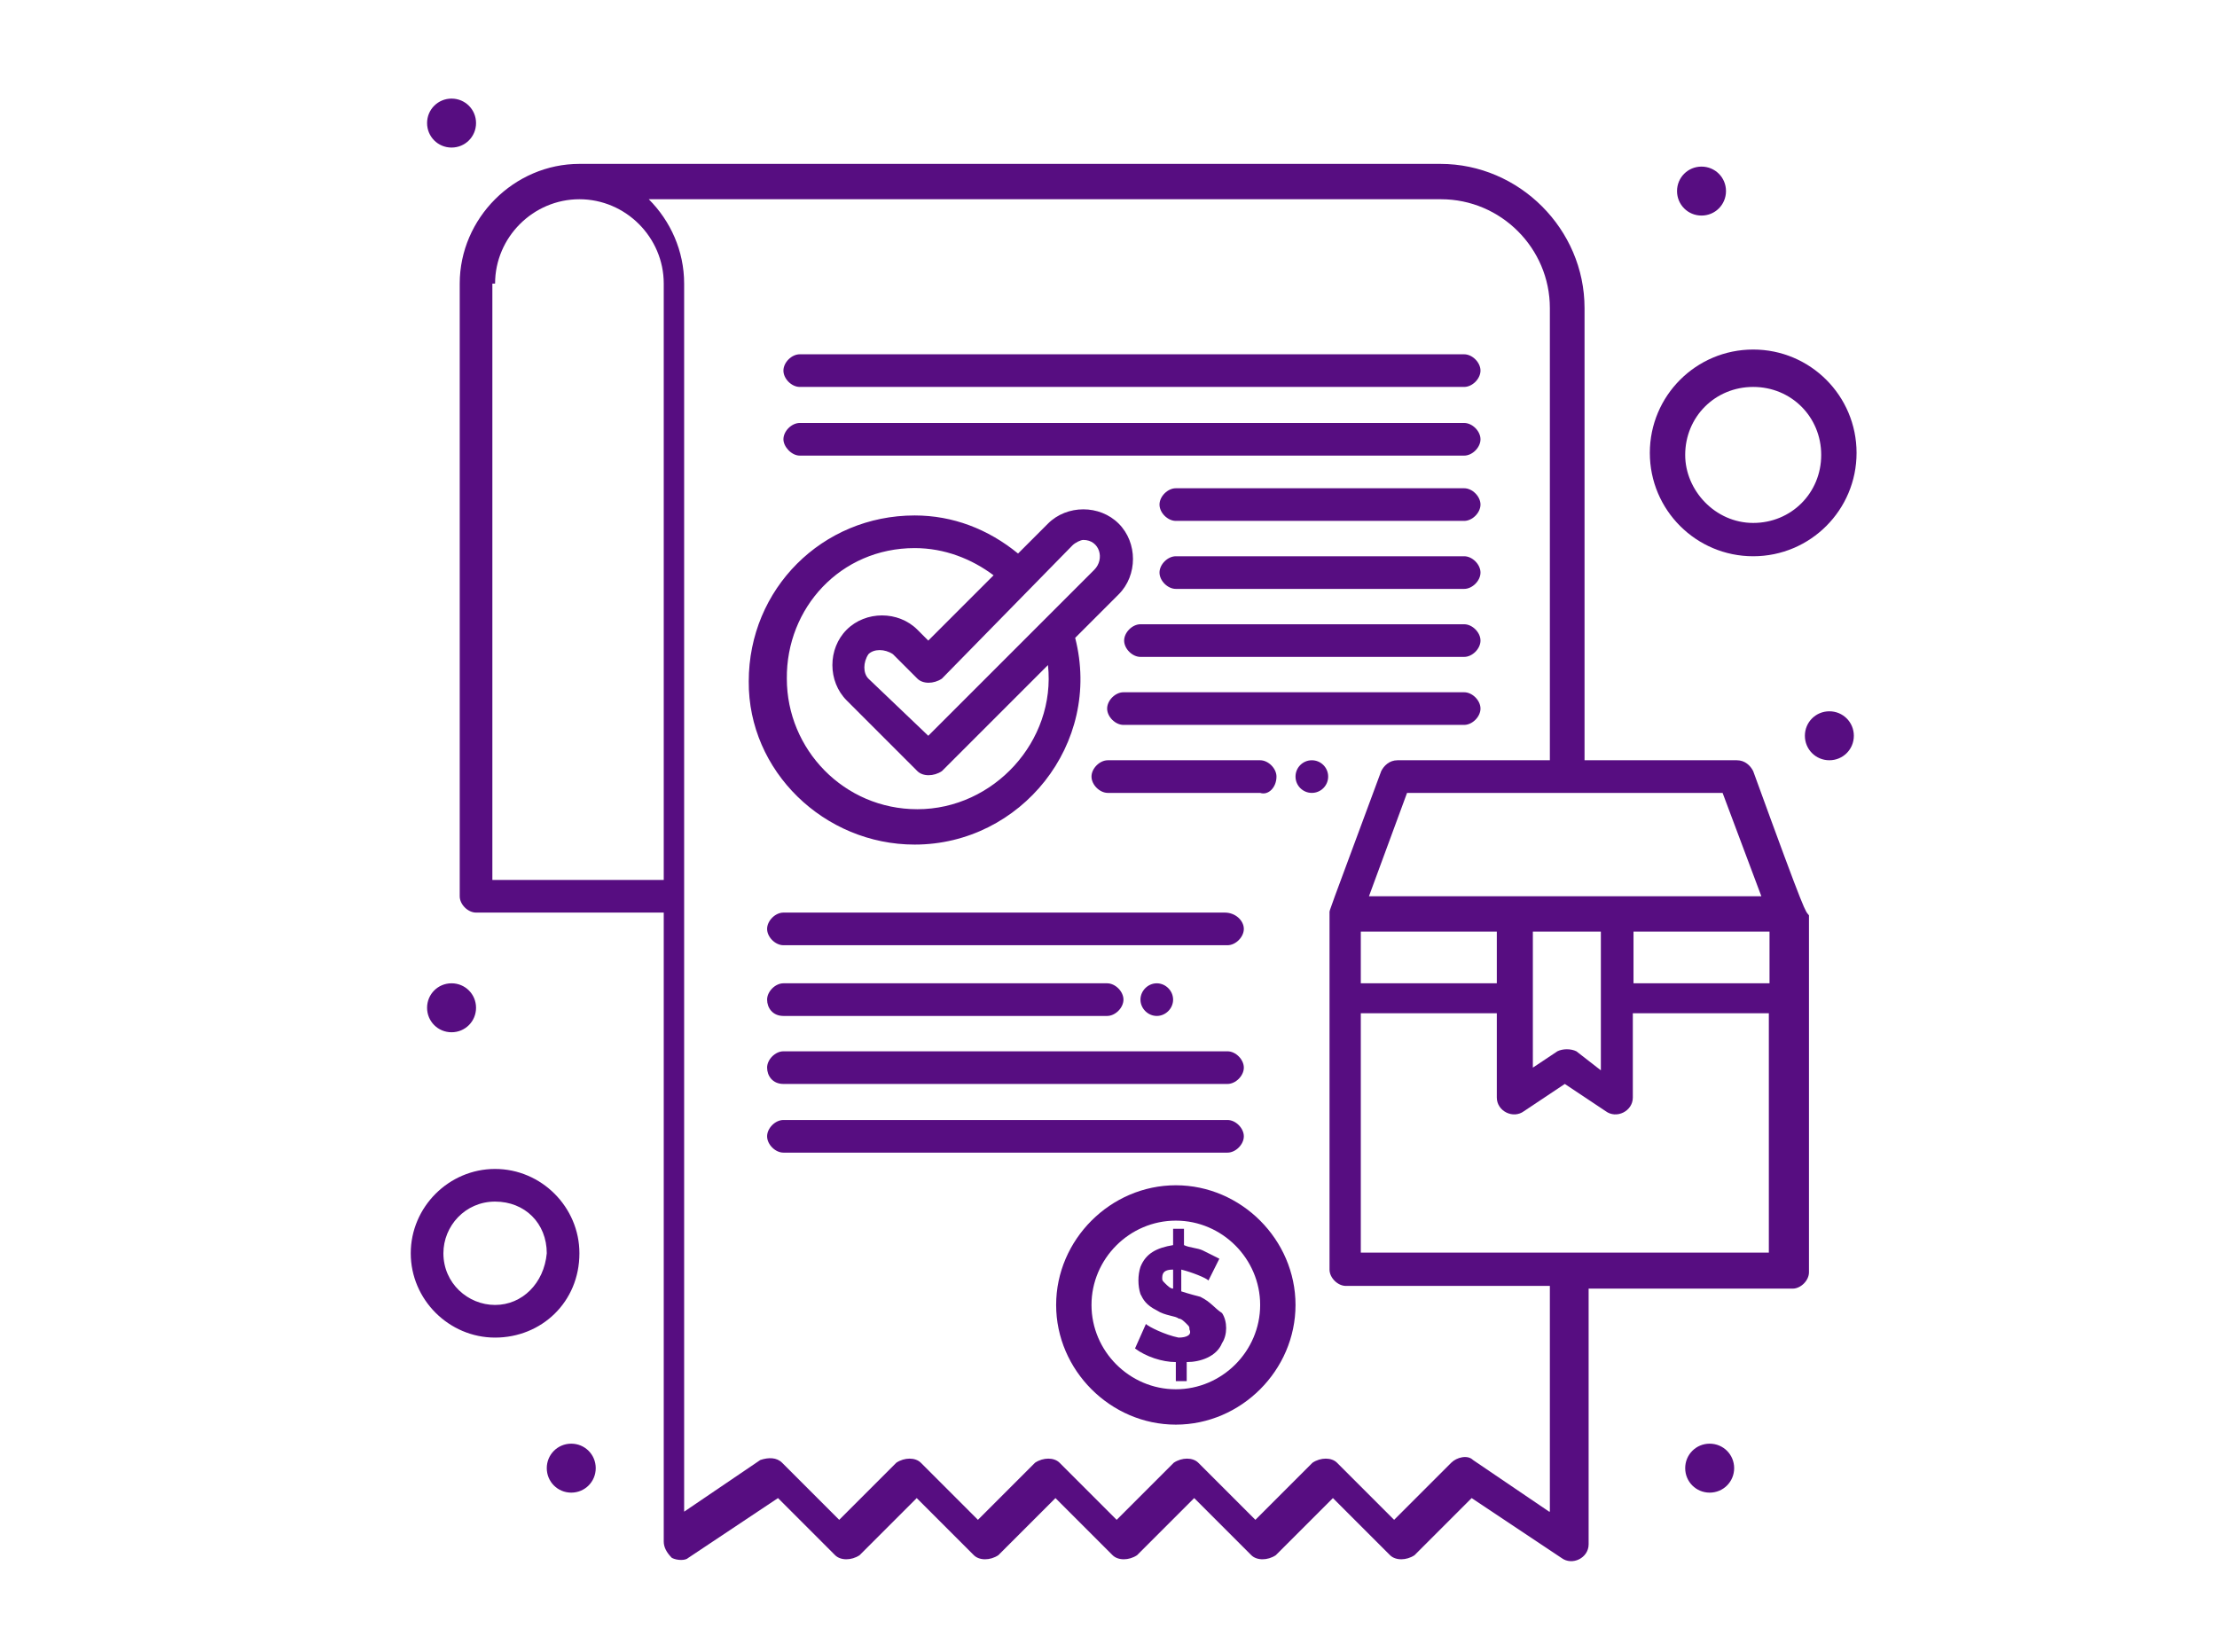
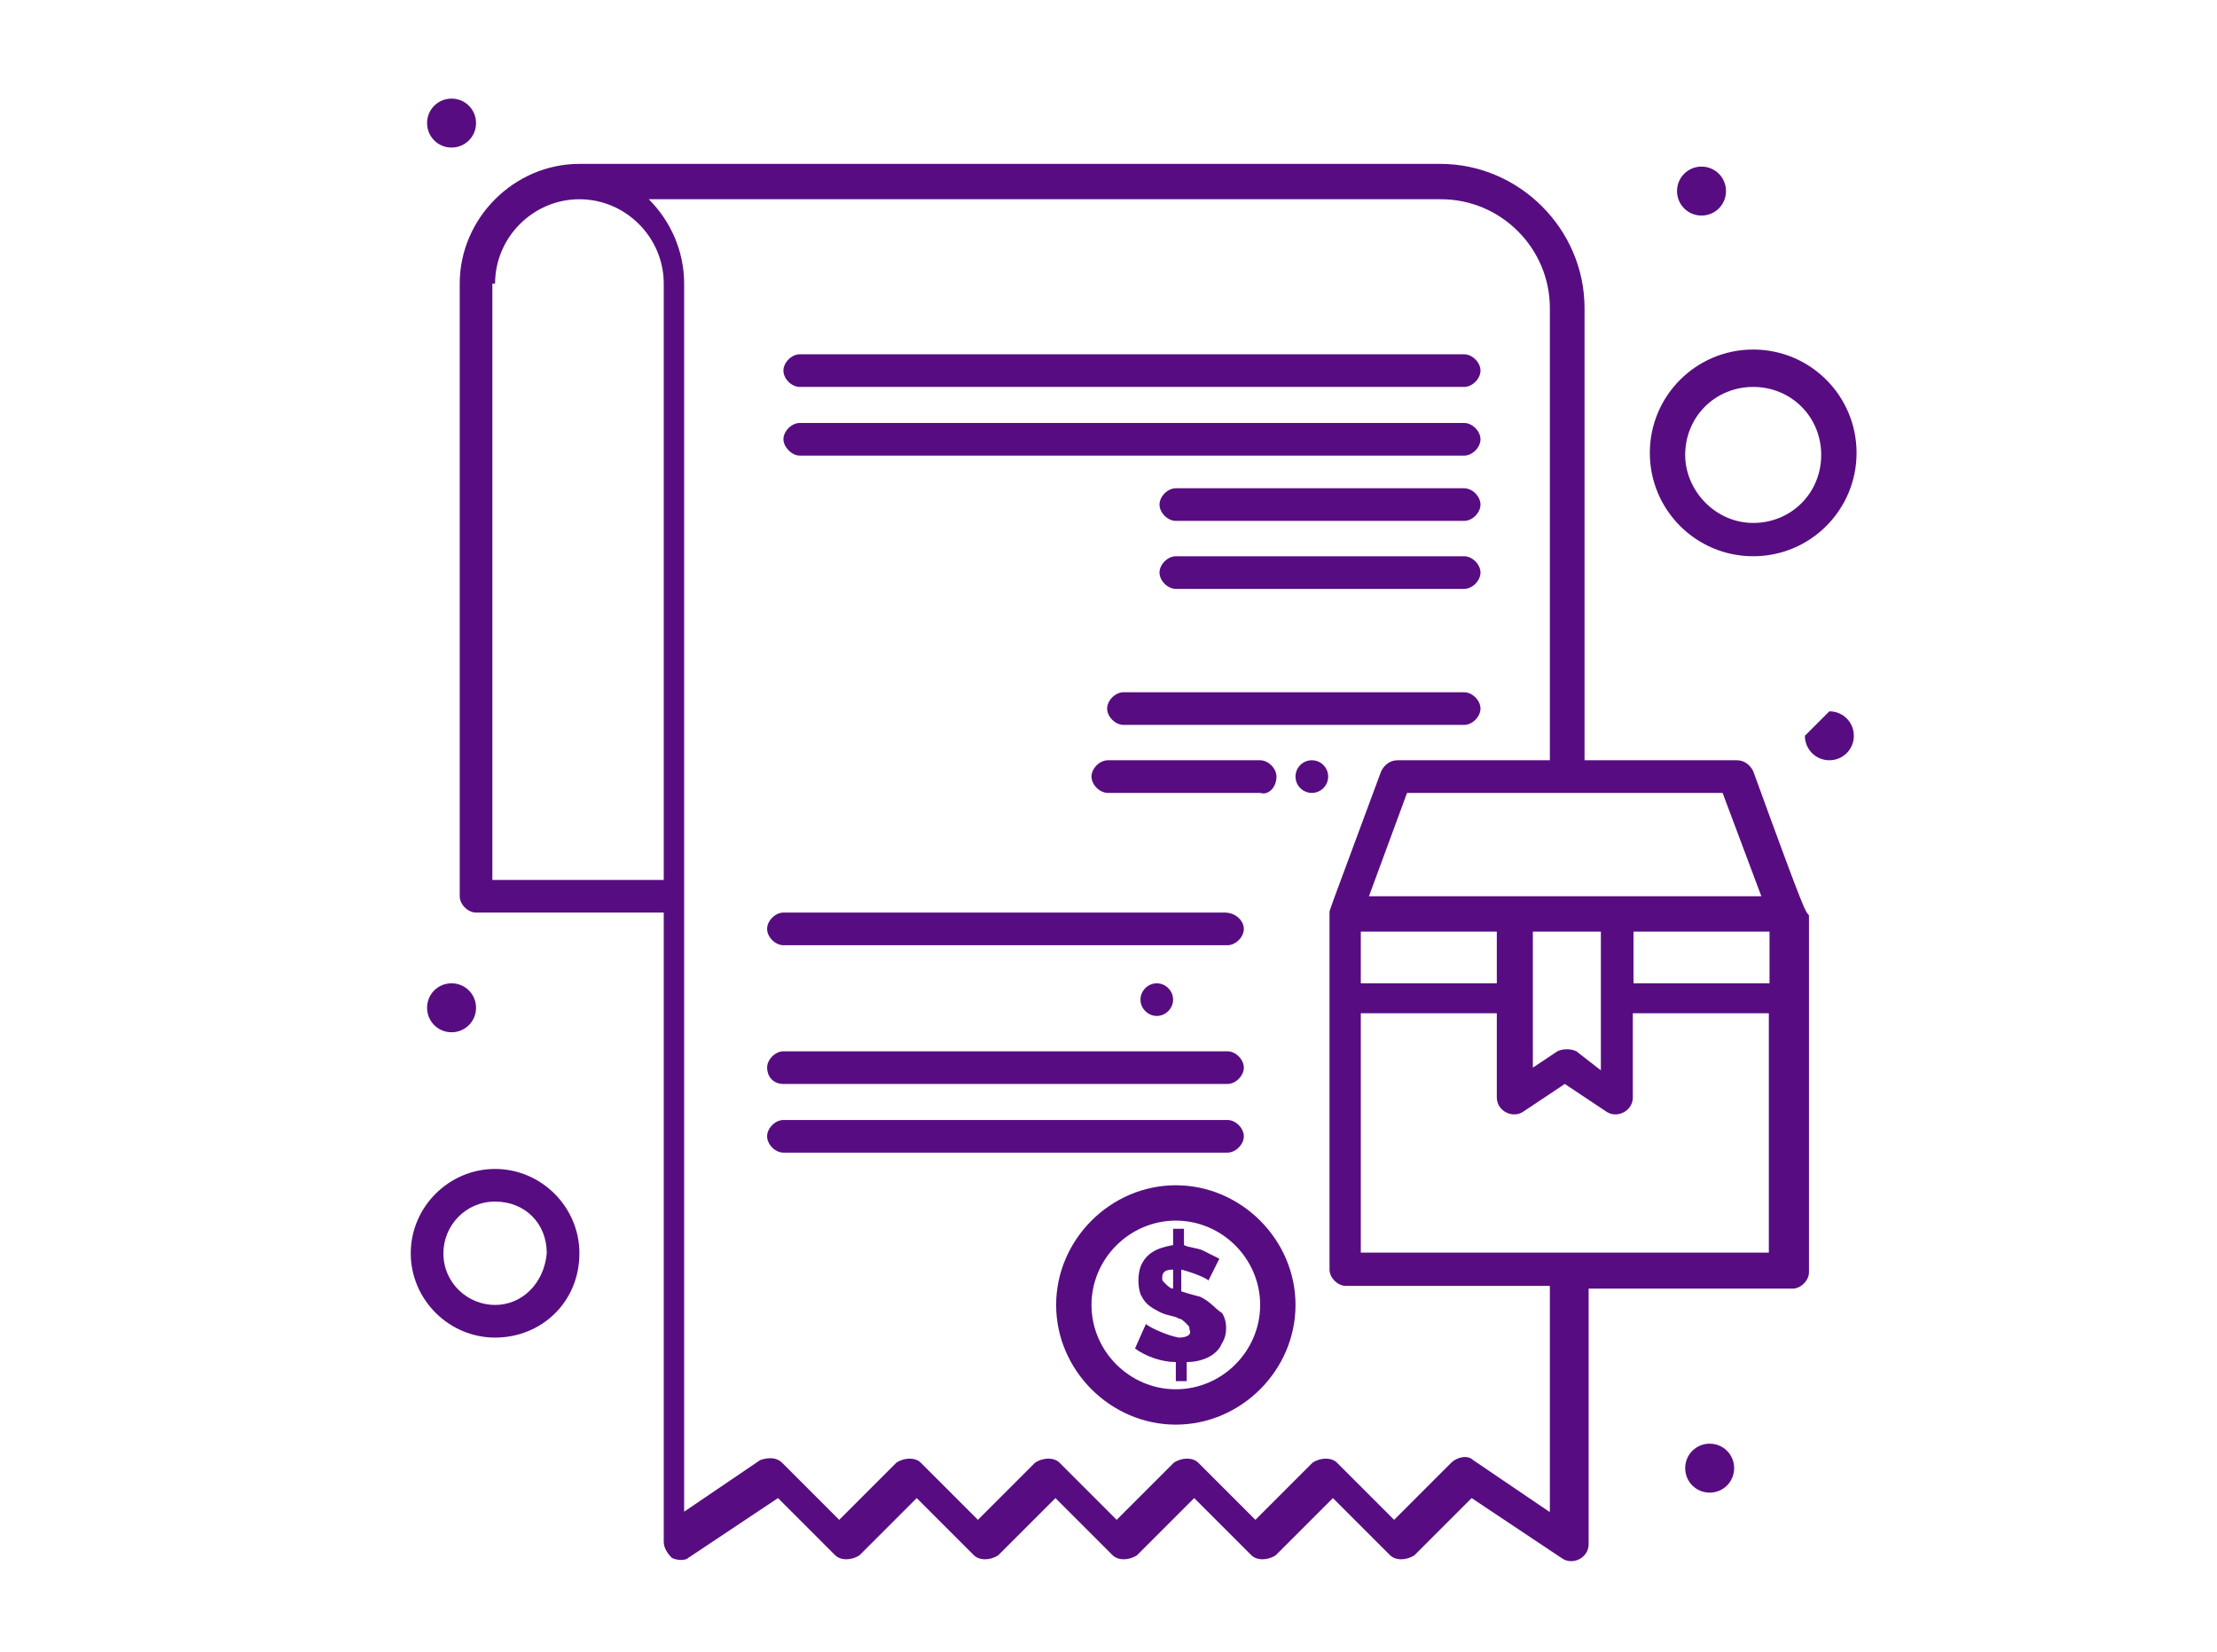
<svg xmlns="http://www.w3.org/2000/svg" version="1.1" id="Layer_1" x="0px" y="0px" viewBox="0 0 326 243" style="enable-background:new 0 0 326 243;" xml:space="preserve">
  <style type="text/css">
	.st0{fill:#570D81;}
</style>
  <g>
    <g>
      <g id="_x33_08_x2C__Mobile_x2C__Order_x2C__Purchase_x2C__Online_Order">
        <g>
          <path class="st0" d="M257.8,113.4c-0.4-0.8-1.2-1.6-2.4-1.6H233V45.3c0-11.6-9.6-21.2-21.2-21.2H85.2c-9.6,0-17.6,8-17.6,17.6      v90.1c0,1.2,1.2,2.4,2.4,2.4h27.6v92.5c0,0.8,0.4,1.6,1.2,2.4c0.8,0.4,2,0.4,2.4,0l13.2-8.8l8.4,8.4c0.8,0.8,2.4,0.8,3.6,0      l8.4-8.4l8.4,8.4c0.8,0.8,2.4,0.8,3.6,0l8.4-8.4l8.4,8.4c0.8,0.8,2.4,0.8,3.6,0l8.4-8.4l8.4,8.4c0.8,0.8,2.4,0.8,3.6,0l8.4-8.4      l8.4,8.4c0.8,0.8,2.4,0.8,3.6,0l8.4-8.4l13.2,8.8c1.6,1.2,4,0,4-2v-37.6h30c1.2,0,2.4-1.2,2.4-2.4v-52.5      C265.4,133.8,265.8,135.4,257.8,113.4z M200.1,137h20v7.6h-20V137z M225.4,137h10v20.4l-3.6-2.8c-0.8-0.4-2-0.4-2.8,0l-3.6,2.4      V137z M240.2,137h20v7.6h-20V137z M259,131.8c-18,0-39.6,0-57.7,0l5.6-15.2h46.4L259,131.8z M72.8,41.7      c0-6.8,5.6-12.4,12.4-12.4c6.8,0,12.4,5.6,12.4,12.4v87.7H72.4V41.7H72.8z M227.8,222.3l-11.2-7.6c-0.8-0.8-2.4-0.4-3.2,0.4      l-8.4,8.4l-8.4-8.4c-0.8-0.8-2.4-0.8-3.6,0l-8.4,8.4l-8.4-8.4c-0.8-0.8-2.4-0.8-3.6,0l-8.4,8.4l-8.4-8.4c-0.8-0.8-2.4-0.8-3.6,0      l-8.4,8.4l-8.4-8.4c-0.8-0.8-2.4-0.8-3.6,0l-8.4,8.4l-8.4-8.4c-0.8-0.8-2-0.8-3.2-0.4l-11.2,7.6c0-5.2,0-175.4,0-180.6      c0-4.8-2-9.2-5.2-12.4h116.5c8.8,0,16,7.2,16,16v66.5h-22.4c-1.2,0-2,0.8-2.4,1.6c-8,21.6-7.6,20.4-7.6,20.8l0,0l0,0l0,0v52.5      c0,1.2,1.2,2.4,2.4,2.4h30V222.3L227.8,222.3z M200.1,184.3V149h20v12.4c0,2,2.4,3.2,4,2l6-4l6,4c1.6,1.2,4,0,4-2V149h20v35.2      H200.1L200.1,184.3z" />
          <path class="st0" d="M176.5,190.7c-1.6-0.4-2.8-0.8-2.8-0.8v-3.2c1.6,0.4,3.6,1.2,4,1.6l1.6-3.2c-0.8-0.4-1.6-0.8-2.4-1.2      c-0.8-0.4-2-0.4-2.8-0.8v-2.4h-1.6v2.4c-2.4,0.4-4,1.2-4.8,3.2c-0.4,1.2-0.4,2.8,0,4c0.4,0.8,0.8,1.6,2.4,2.4      c1.2,0.8,2.8,0.8,3.2,1.2v2.8c-2-0.4-4.4-1.6-4.8-2l-1.6,3.6c1.6,1.2,4,2,6,2v2.8h1.6v-2.8c2,0,4.4-0.8,5.2-2.8      c0.8-1.2,0.8-3.2,0-4.4C178.5,192.3,178.1,191.5,176.5,190.7z M172.5,189.5c-0.4,0-0.8-0.4-1.2-0.8c-0.4-0.4-0.4-0.4-0.4-0.8      c0-0.8,0.4-1.2,1.6-1.2V189.5z M173.3,196.7v-2.8c0.4,0,0.8,0.4,1.2,0.8c0.4,0.4,0.4,0.4,0.4,0.8      C175.3,196.3,174.5,196.7,173.3,196.7z" />
          <path class="st0" d="M172.9,174.3c-9.6,0-17.6,8-17.6,17.6c0,9.6,8,17.6,17.6,17.6c9.6,0,17.6-8,17.6-17.6      C190.5,182.3,182.5,174.3,172.9,174.3z M172.9,204.3c-6.8,0-12.4-5.6-12.4-12.4s5.6-12.4,12.4-12.4c6.8,0,12.4,5.6,12.4,12.4      S179.7,204.3,172.9,204.3z" />
-           <path class="st0" d="M134.5,124.2c15.6,0,27.6-14.8,23.6-30.4l6.4-6.4c2.8-2.8,2.8-7.6,0-10.4c-2.8-2.8-7.6-2.8-10.4,0l-4.4,4.4      c-4.4-3.6-9.6-5.6-15.2-5.6c-13.6,0-24.4,10.8-24.4,24.4C110,113.4,121.2,124.2,134.5,124.2z M157.7,80.2      c0.4-0.4,1.2-0.8,1.6-0.8c2.4,0,3.2,2.8,1.6,4.4l-24.4,24.4l-8.8-8.4c-0.8-0.8-0.8-2.4,0-3.6c0.8-0.8,2.4-0.8,3.6,0l3.6,3.6      c0.8,0.8,2.4,0.8,3.6,0L157.7,80.2z M134.5,80.6c4.4,0,8.4,1.6,11.6,4l-9.6,9.6l-1.6-1.6c-2.8-2.8-7.6-2.8-10.4,0      c-2.8,2.8-2.8,7.6,0,10.4l10.4,10.4c0.8,0.8,2.4,0.8,3.6,0l15.6-15.6c1.2,11.2-8,21.2-19.2,21.2c-10.8,0-19.2-8.8-19.2-19.2      C115.6,89.4,123.6,80.6,134.5,80.6z" />
          <path class="st0" d="M66.4,144.6c2,0,3.6,1.6,3.6,3.6c0,2-1.6,3.6-3.6,3.6c-2,0-3.6-1.6-3.6-3.6      C62.8,146.2,64.4,144.6,66.4,144.6z" />
          <path class="st0" d="M170.1,144.6c1.3,0,2.4,1.1,2.4,2.4c0,1.3-1.1,2.4-2.4,2.4c-1.3,0-2.4-1.1-2.4-2.4      C167.7,145.7,168.8,144.6,170.1,144.6z" />
          <circle class="st0" cx="192.9" cy="114.2" r="2.4" />
-           <path class="st0" d="M84,212.3c2,0,3.6,1.6,3.6,3.6c0,2-1.6,3.6-3.6,3.6c-2,0-3.6-1.6-3.6-3.6C80.4,213.9,82,212.3,84,212.3z" />
          <path class="st0" d="M251.4,212.3c2,0,3.6,1.6,3.6,3.6c0,2-1.6,3.6-3.6,3.6c-2,0-3.6-1.6-3.6-3.6      C247.8,213.9,249.4,212.3,251.4,212.3z" />
-           <path class="st0" d="M269,104.6c2,0,3.6,1.6,3.6,3.6c0,2-1.6,3.6-3.6,3.6c-2,0-3.6-1.6-3.6-3.6C265.4,106.2,267,104.6,269,104.6      z" />
+           <path class="st0" d="M269,104.6c2,0,3.6,1.6,3.6,3.6c0,2-1.6,3.6-3.6,3.6c-2,0-3.6-1.6-3.6-3.6z" />
          <path class="st0" d="M250.2,24.5c2,0,3.6,1.6,3.6,3.6c0,2-1.6,3.6-3.6,3.6c-2,0-3.6-1.6-3.6-3.6      C246.6,26.1,248.2,24.5,250.2,24.5z" />
          <path class="st0" d="M66.4,14.5c2,0,3.6,1.6,3.6,3.6c0,2-1.6,3.6-3.6,3.6c-2,0-3.6-1.6-3.6-3.6C62.8,16.1,64.4,14.5,66.4,14.5z" />
          <path class="st0" d="M187.7,114.2c0-1.2-1.2-2.4-2.4-2.4h-22.4c-1.2,0-2.4,1.2-2.4,2.4c0,1.2,1.2,2.4,2.4,2.4h22.4      C186.5,117,187.7,115.8,187.7,114.2z" />
          <path class="st0" d="M215.3,101.8h-50.1c-1.2,0-2.4,1.2-2.4,2.4c0,1.2,1.2,2.4,2.4,2.4h50.1c1.2,0,2.4-1.2,2.4-2.4      C217.7,103,216.5,101.8,215.3,101.8z" />
-           <path class="st0" d="M215.3,91.8h-47.6c-1.2,0-2.4,1.2-2.4,2.4c0,1.2,1.2,2.4,2.4,2.4h47.6c1.2,0,2.4-1.2,2.4-2.4      C217.7,93,216.5,91.8,215.3,91.8z" />
          <path class="st0" d="M215.3,81.8h-42.4c-1.2,0-2.4,1.2-2.4,2.4c0,1.2,1.2,2.4,2.4,2.4h42.4c1.2,0,2.4-1.2,2.4-2.4      C217.7,83,216.5,81.8,215.3,81.8z" />
          <path class="st0" d="M215.3,71.8h-42.4c-1.2,0-2.4,1.2-2.4,2.4c0,1.2,1.2,2.4,2.4,2.4h42.4c1.2,0,2.4-1.2,2.4-2.4      C217.7,73,216.5,71.8,215.3,71.8z" />
          <path class="st0" d="M117.6,67h97.7c1.2,0,2.4-1.2,2.4-2.4c0-1.2-1.2-2.4-2.4-2.4h-97.7c-1.2,0-2.4,1.2-2.4,2.4      C115.2,65.7,116.4,67,117.6,67z" />
          <path class="st0" d="M117.6,56.9h97.7c1.2,0,2.4-1.2,2.4-2.4c0-1.2-1.2-2.4-2.4-2.4h-97.7c-1.2,0-2.4,1.2-2.4,2.4      C115.2,55.7,116.4,56.9,117.6,56.9z" />
          <path class="st0" d="M182.9,167.1c0-1.2-1.2-2.4-2.4-2.4h-65.3c-1.2,0-2.4,1.2-2.4,2.4c0,1.2,1.2,2.4,2.4,2.4h65.3      C181.7,169.5,182.9,168.3,182.9,167.1z" />
          <path class="st0" d="M115.2,159.4h65.3c1.2,0,2.4-1.2,2.4-2.4c0-1.2-1.2-2.4-2.4-2.4h-65.3c-1.2,0-2.4,1.2-2.4,2.4      C112.8,158.2,113.6,159.4,115.2,159.4z" />
-           <path class="st0" d="M115.2,149.4h47.6c1.2,0,2.4-1.2,2.4-2.4c0-1.2-1.2-2.4-2.4-2.4h-47.6c-1.2,0-2.4,1.2-2.4,2.4      C112.8,148.2,113.6,149.4,115.2,149.4z" />
          <path class="st0" d="M180.1,134.2h-64.9c-1.2,0-2.4,1.2-2.4,2.4c0,1.2,1.2,2.4,2.4,2.4h65.3c1.2,0,2.4-1.2,2.4-2.4      C182.9,135.4,181.7,134.2,180.1,134.2z" />
          <path class="st0" d="M85.2,184.3c0-6.8-5.6-12.4-12.4-12.4c-6.8,0-12.4,5.6-12.4,12.4c0,6.8,5.6,12.4,12.4,12.4      C79.6,196.7,85.2,191.5,85.2,184.3z M72.8,191.9c-4,0-7.6-3.2-7.6-7.6c0-4,3.2-7.6,7.6-7.6s7.6,3.2,7.6,7.6      C80,188.7,76.8,191.9,72.8,191.9z" />
          <path class="st0" d="M257.8,81.8c8.4,0,15.2-6.8,15.2-15.2s-6.8-15.2-15.2-15.2c-8.4,0-15.2,6.8-15.2,15.2      S249.4,81.8,257.8,81.8z M257.8,56.9c5.6,0,10,4.4,10,10c0,5.6-4.4,10-10,10c-5.6,0-10-4.8-10-10      C247.8,61.3,252.2,56.9,257.8,56.9z" />
        </g>
      </g>
      <g id="Layer_1_00000114790196909409370080000016790711549832985226_">
		</g>
    </g>
  </g>
</svg>